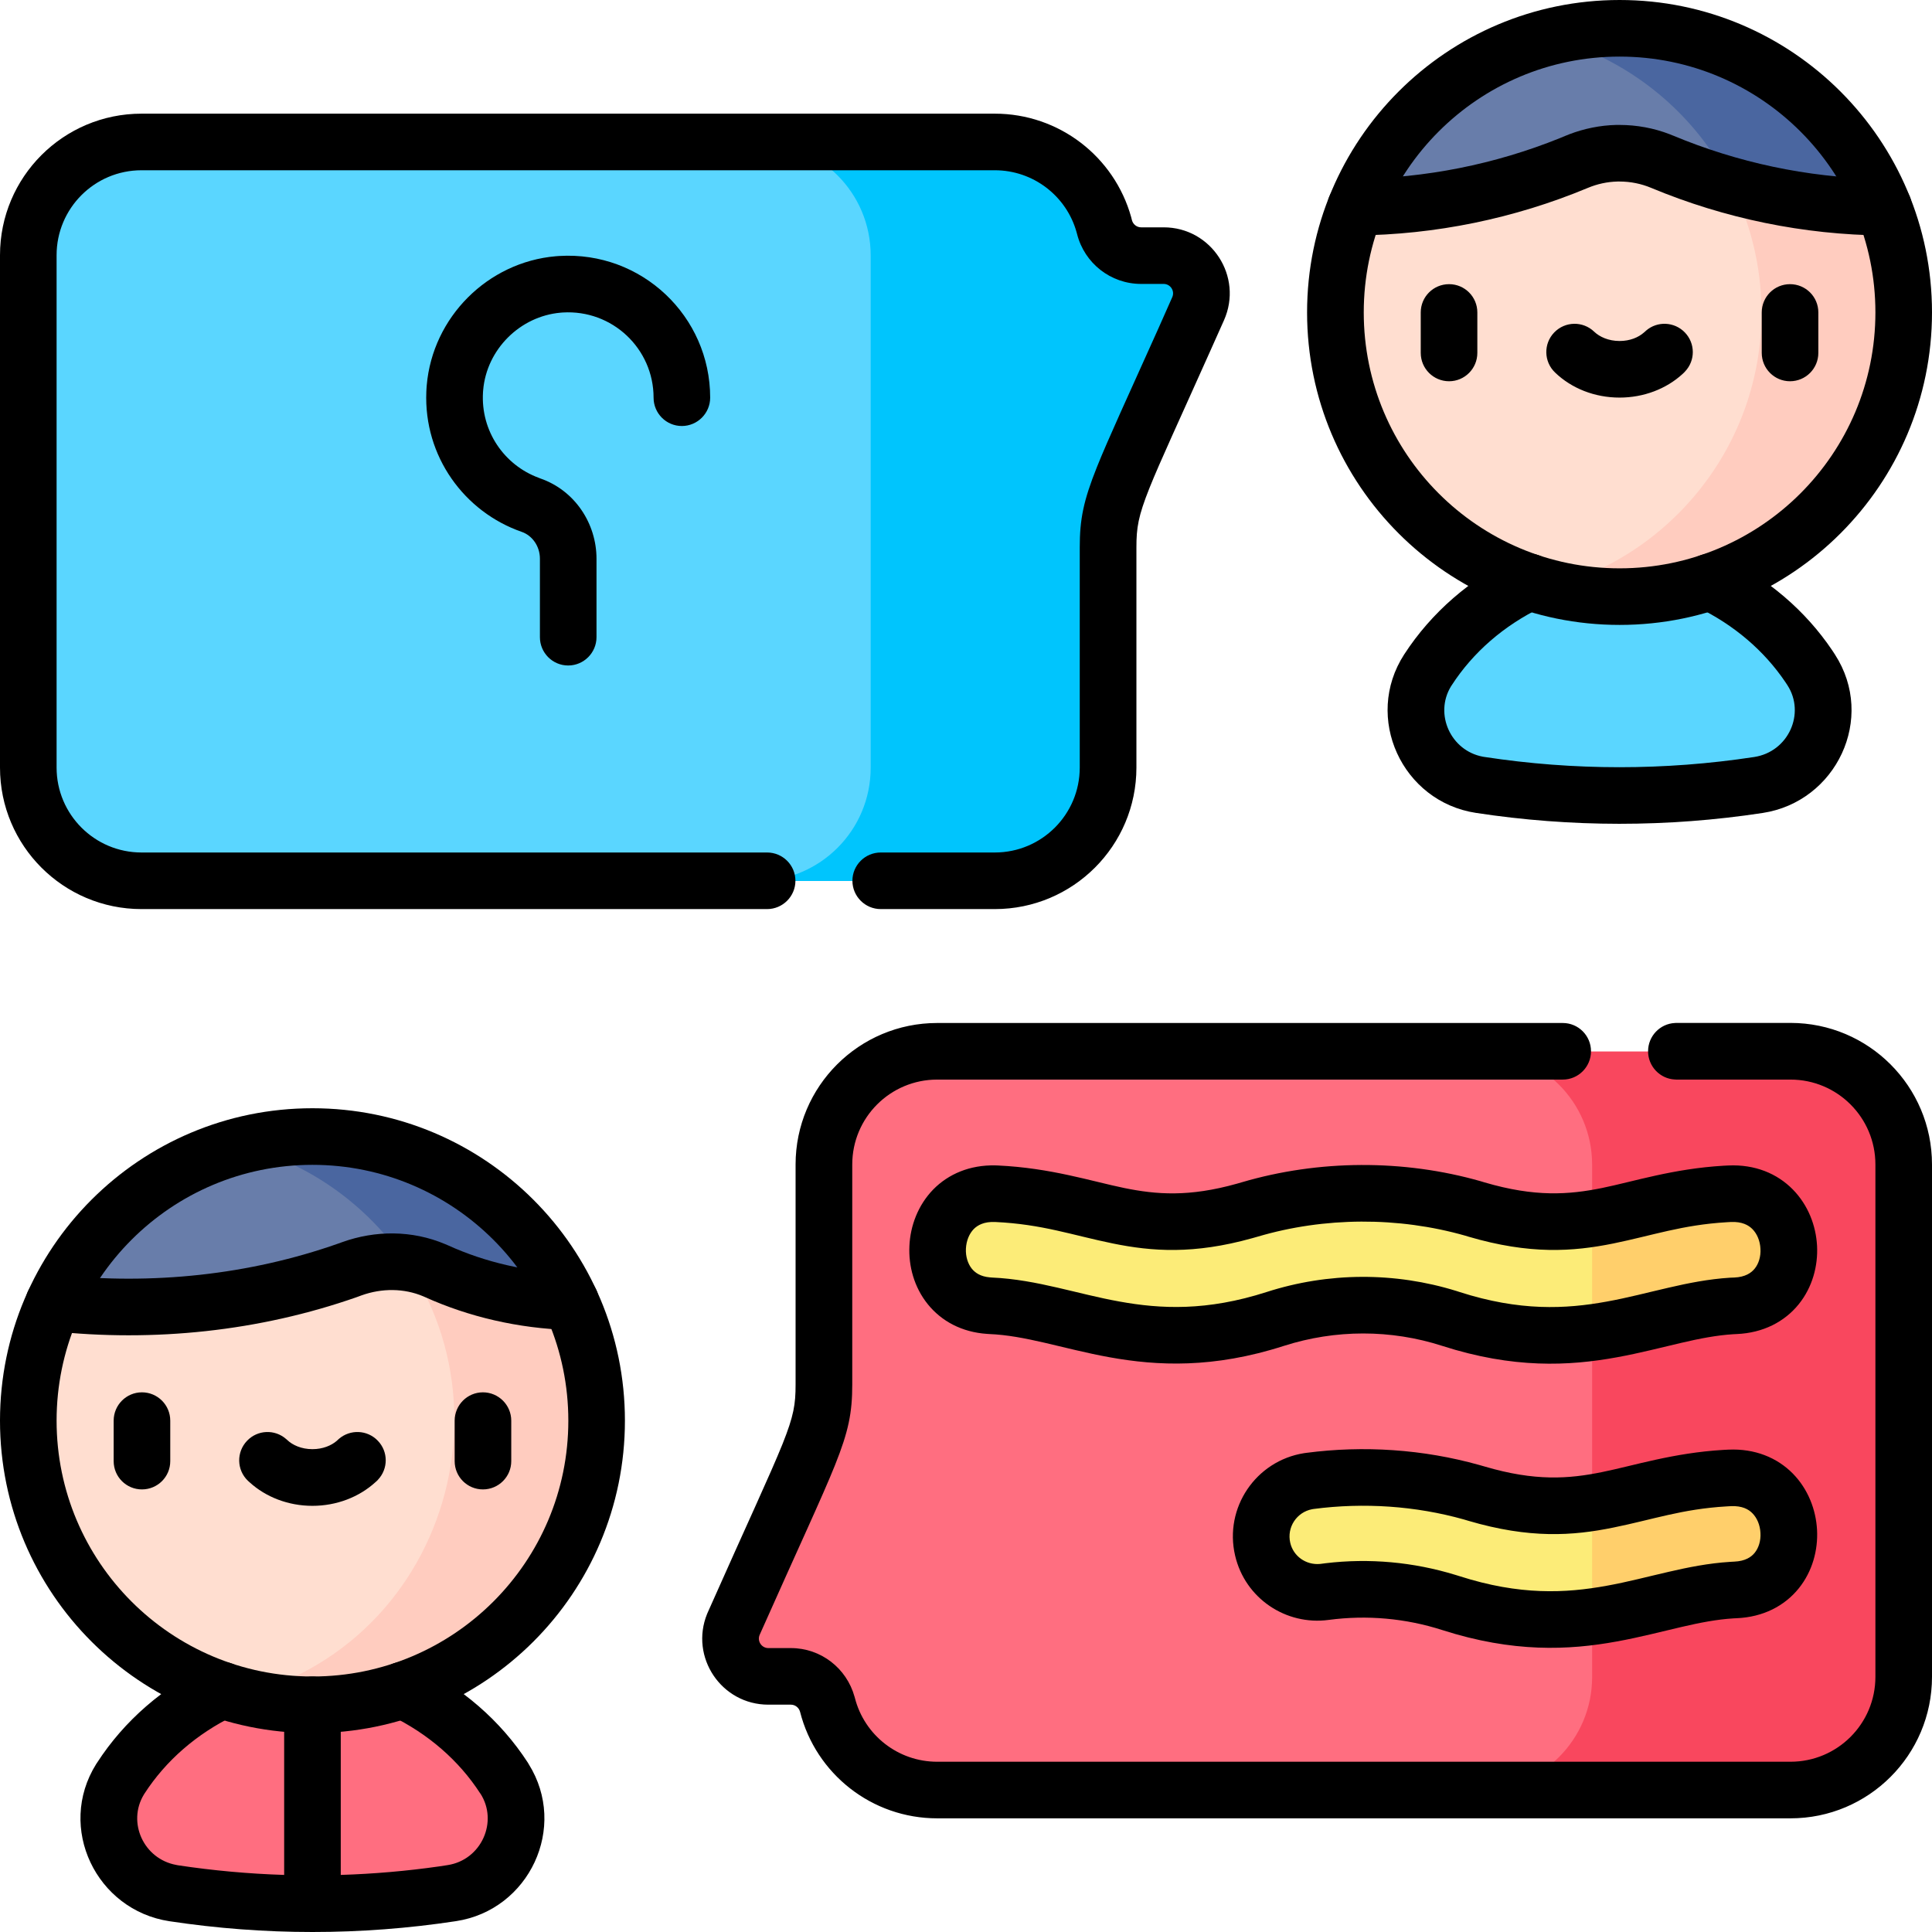
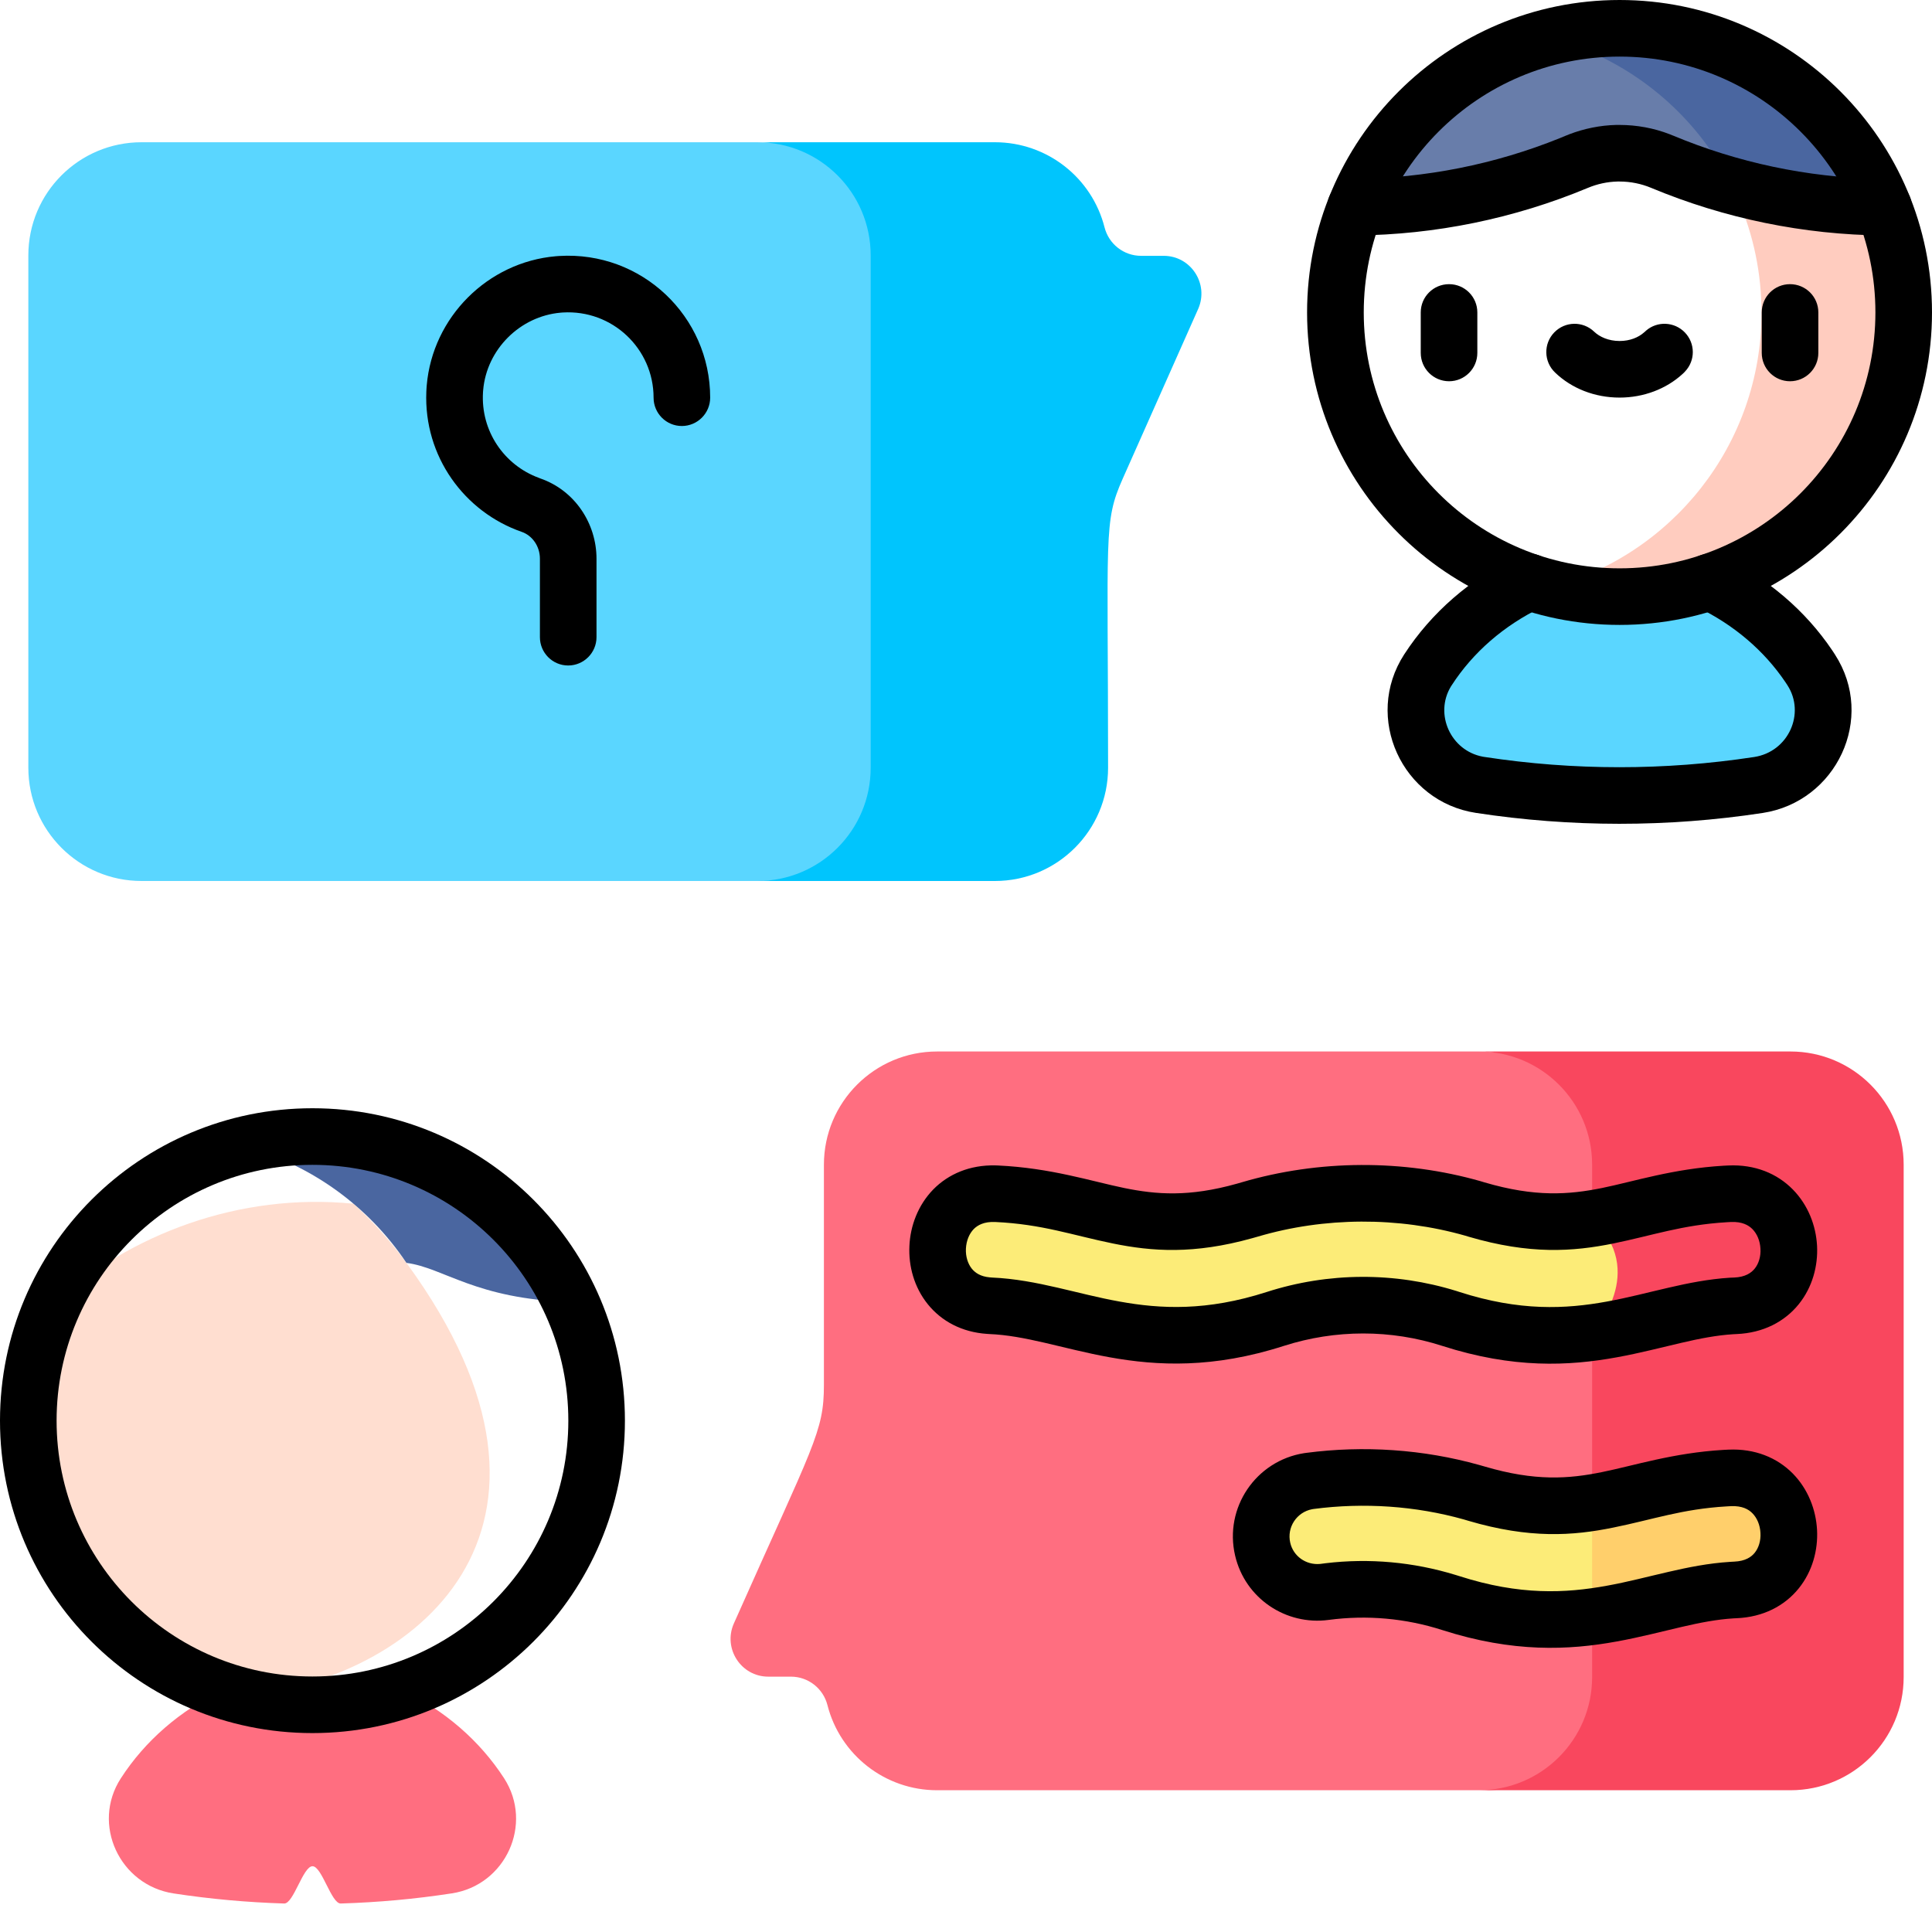
<svg xmlns="http://www.w3.org/2000/svg" width="24" height="24" viewBox="0 0 24 24" fill="none">
  <g clip-path="url(#clip0_4246_1942)">
    <path d="M2.157 23.521C2.616 23.591 3.074 23.632 3.53 23.646C3.647 23.65 3.764 23.183 3.882 23.183C3.999 23.183 4.116 23.65 4.233 23.646C4.697 23.632 5.159 23.59 5.613 23.52C6.282 23.418 6.629 22.658 6.262 22.09C5.959 21.623 5.527 21.25 5.006 20.998H2.757C2.236 21.25 1.803 21.624 1.501 22.091C1.132 22.661 1.486 23.419 2.157 23.521Z" fill="#FF6E80" />
    <path d="M18.994 7.231C18.473 7.484 18.041 7.857 17.738 8.324C17.371 8.892 17.719 9.652 18.387 9.754C19.532 9.929 20.698 9.929 21.843 9.755C22.515 9.653 22.868 8.895 22.499 8.324C22.197 7.858 21.764 7.484 21.243 7.231H18.994Z" fill="#5AD6FF" />
-     <path d="M16.589 3.884C16.589 5.529 17.713 6.911 19.235 7.303C20.782 7.266 22.087 6.168 22.367 4.714C22.62 3.399 21.989 2.033 20.791 1.332C20.55 1.289 20.263 1.255 19.95 1.259C18.398 1.276 17.259 2.197 16.839 2.577C16.71 2.884 16.589 3.339 16.589 3.884Z" fill="#FFDED0" />
    <path d="M19.235 7.303C19.524 7.377 19.821 7.414 20.119 7.414C22.068 7.414 23.648 5.834 23.648 3.884C23.648 3.422 23.56 2.981 23.398 2.577C22.632 1.921 21.734 1.503 20.791 1.332C21.481 1.991 21.882 2.904 21.882 3.884C21.882 5.529 20.757 6.911 19.235 7.303Z" fill="#FFCCBF" />
    <path d="M0.352 17.651C0.352 19.295 1.476 20.677 2.998 21.069C5.112 20.885 7.492 19.029 5.049 15.688C4.854 15.422 4.634 15.176 4.391 14.953C2.968 14.812 1.612 15.335 0.668 16.189C0.465 16.634 0.352 17.129 0.352 17.651Z" fill="#FFDED0" />
-     <path d="M2.998 21.069C3.287 21.143 3.583 21.18 3.881 21.18C5.831 21.18 7.411 19.6 7.411 17.651C7.411 17.123 7.296 16.622 7.088 16.173C6.779 15.894 5.832 15.107 4.391 14.953C6.578 16.798 5.769 20.355 2.998 21.069Z" fill="#FFCCBF" />
-     <path d="M0.668 16.189C1.922 16.323 3.197 16.186 4.371 15.764C4.59 15.685 4.823 15.658 5.049 15.688C4.849 14.693 3.961 14.155 2.999 14.232H2.998C1.959 14.5 1.105 15.23 0.668 16.189Z" fill="#687DAA" />
    <path d="M2.999 14.233C3.849 14.452 4.574 14.979 5.049 15.688C5.516 15.749 5.903 16.137 7.088 16.174C6.529 14.962 5.304 14.121 3.881 14.121C3.577 14.121 3.281 14.159 2.999 14.233Z" fill="#4A66A0" />
    <path d="M0.352 3.173V9.537C0.352 10.314 0.981 10.944 1.758 10.944H9.41C13.117 10.995 14.371 2.535 10.251 1.803L9.41 1.767H1.758C0.981 1.767 0.352 2.396 0.352 3.173Z" fill="#5AD6FF" />
    <path d="M9.41 10.944H12.359C13.135 10.944 13.765 10.314 13.765 9.537C13.765 6.627 13.705 6.49 13.947 5.946L14.884 3.838C15.021 3.527 14.794 3.178 14.456 3.178H14.175C13.96 3.178 13.774 3.032 13.721 2.824C13.564 2.208 13.008 1.767 12.359 1.767H9.41C10.187 1.767 10.816 2.396 10.816 3.173V9.537C10.816 10.314 10.187 10.944 9.41 10.944Z" fill="#00C5FD" />
    <path d="M9.544 20.828H9.825C10.04 20.828 10.226 20.974 10.279 21.182C10.436 21.798 10.993 22.239 11.641 22.239H18.372C19.265 22.242 19.848 21.99 20.216 21.753C22.253 20.44 23.697 13.194 18.372 13.062H11.641C10.865 13.062 10.235 13.692 10.235 14.468V17.203C10.235 17.791 10.107 17.938 9.116 20.168C8.979 20.478 9.205 20.828 9.544 20.828Z" fill="#FF6E80" />
    <path d="M18.372 22.239H22.242C23.019 22.239 23.648 21.61 23.648 20.833V14.468C23.648 13.692 23.019 13.062 22.242 13.062H18.372C19.148 13.062 19.778 13.692 19.778 14.468V20.833C19.778 21.61 19.148 22.239 18.372 22.239Z" fill="#F9475E" />
    <path d="M12.306 16.223C13.313 16.267 14.222 16.908 15.841 16.387C16.551 16.159 17.314 16.159 18.024 16.387C18.722 16.612 19.284 16.622 19.778 16.556C19.801 16.534 20.48 15.794 19.778 15.14C19.281 15.221 18.831 15.172 18.341 15.027C17.433 14.76 16.432 14.76 15.524 15.027C14.133 15.439 13.622 14.889 12.379 14.832C11.445 14.789 11.387 16.184 12.306 16.223Z" fill="#FCEC78" />
-     <path d="M19.778 15.14V16.556C20.439 16.47 20.979 16.248 21.559 16.223C22.489 16.184 22.417 14.789 21.487 14.832C20.781 14.864 20.309 15.057 19.778 15.14Z" fill="#FFCF6B" />
    <path d="M15.685 19.247C15.767 19.598 16.102 19.826 16.459 19.777C16.985 19.707 17.519 19.755 18.024 19.917C18.721 20.141 19.283 20.151 19.778 20.086C20.277 19.721 20.318 19.021 19.778 18.67C19.279 18.751 18.828 18.701 18.341 18.558C17.678 18.362 16.964 18.309 16.273 18.4C15.865 18.453 15.592 18.846 15.685 19.247Z" fill="#FCEC78" />
    <path d="M21.487 18.362C20.781 18.394 20.309 18.586 19.778 18.67V20.087C20.439 20 20.978 19.779 21.559 19.754C22.489 19.714 22.417 18.32 21.487 18.362Z" fill="#FFCF6B" />
    <path d="M16.839 2.577C17.767 2.567 18.701 2.382 19.59 2.012C19.927 1.871 20.309 1.871 20.648 2.012C20.932 2.13 21.221 2.23 21.513 2.311C21.375 1.137 20.377 0.441 19.235 0.466C18.141 0.748 17.252 1.541 16.839 2.577Z" fill="#687DAA" />
    <path d="M19.236 0.466C19.829 0.618 20.362 0.922 20.791 1.332C21.086 1.614 21.331 1.945 21.513 2.311C22.127 2.481 22.761 2.57 23.398 2.577C22.879 1.275 21.606 0.354 20.119 0.354C19.814 0.354 19.518 0.393 19.236 0.466Z" fill="#4A66A0" />
    <path d="M16.941 3.881C16.941 2.126 18.363 0.703 20.119 0.703C21.874 0.703 23.297 2.126 23.297 3.881C23.297 5.637 21.874 7.06 20.119 7.06C18.363 7.06 16.941 5.637 16.941 3.881ZM16.237 3.881C16.237 6.025 17.975 7.763 20.119 7.763C22.262 7.763 24 6.025 24 3.881C24 1.738 22.262 0 20.119 0C17.975 1.42169e-06 16.237 1.738 16.237 3.881Z" fill="black" />
    <path d="M19.311 7.075C19.226 6.9 19.016 6.827 18.841 6.912C18.266 7.191 17.783 7.606 17.443 8.13H17.443C16.935 8.915 17.418 9.958 18.334 10.098L18.334 10.098C19.514 10.278 20.715 10.279 21.896 10.099H21.896C22.811 9.96 23.307 8.922 22.794 8.13L22.762 8.081C22.425 7.58 21.953 7.182 21.396 6.912C21.221 6.827 21.011 6.9 20.927 7.075C20.842 7.25 20.915 7.46 21.09 7.545C21.542 7.764 21.915 8.083 22.179 8.474L22.204 8.512C22.43 8.861 22.218 9.339 21.79 9.404H21.79C20.68 9.573 19.55 9.573 18.44 9.403H18.44L18.421 9.4C18.02 9.325 17.817 8.871 18.023 8.529L18.034 8.512C18.299 8.103 18.681 7.771 19.148 7.545C19.322 7.46 19.395 7.25 19.311 7.075ZM19.804 4.121C19.664 3.986 19.442 3.99 19.307 4.13C19.172 4.27 19.177 4.493 19.317 4.627C19.522 4.825 19.81 4.939 20.119 4.939C20.417 4.939 20.698 4.832 20.901 4.646L20.921 4.627L20.933 4.614C21.061 4.479 21.061 4.266 20.93 4.13C20.8 3.995 20.587 3.986 20.447 4.108L20.433 4.121L20.42 4.132C20.353 4.191 20.248 4.236 20.119 4.236C19.981 4.236 19.87 4.184 19.804 4.121ZM22.588 4.384V3.881C22.588 3.687 22.431 3.53 22.236 3.53C22.042 3.53 21.885 3.687 21.885 3.881V4.384C21.885 4.578 22.042 4.736 22.236 4.736C22.431 4.736 22.588 4.578 22.588 4.384ZM18.352 4.384V3.881C18.352 3.687 18.195 3.53 18.001 3.53C17.806 3.53 17.649 3.687 17.649 3.881V4.384C17.649 4.578 17.806 4.736 18.001 4.736C18.195 4.736 18.352 4.578 18.352 4.384ZM20.076 1.552C19.877 1.557 19.68 1.597 19.494 1.668L19.455 1.684L19.454 1.684L19.377 1.716C18.569 2.042 17.707 2.213 16.836 2.222C16.641 2.224 16.486 2.383 16.487 2.577C16.489 2.771 16.648 2.927 16.842 2.925C17.832 2.916 18.811 2.715 19.725 2.334V2.334C19.842 2.285 19.967 2.258 20.093 2.255L20.119 2.255C20.254 2.255 20.388 2.282 20.512 2.334L20.512 2.334C21.426 2.715 22.405 2.916 23.395 2.925L23.413 2.925C23.599 2.917 23.748 2.765 23.75 2.577C23.752 2.383 23.596 2.224 23.402 2.222L23.317 2.221C22.447 2.202 21.587 2.02 20.783 1.684L20.782 1.684L20.743 1.668C20.544 1.591 20.332 1.552 20.119 1.552L20.076 1.552Z" fill="black" />
    <path d="M0.703 17.648C0.703 15.893 2.126 14.47 3.881 14.47C5.637 14.47 7.06 15.893 7.06 17.648C7.06 19.403 5.637 20.826 3.881 20.826C2.126 20.826 0.703 19.403 0.703 17.648ZM-3.05176e-05 17.648C-2.92892e-05 19.792 1.738 21.529 3.881 21.529C6.025 21.529 7.763 19.792 7.763 17.648C7.763 15.504 6.025 13.767 3.881 13.767C1.738 13.767 -3.05176e-05 15.504 -3.05176e-05 17.648Z" fill="black" />
-     <path d="M3.074 20.842C2.989 20.667 2.779 20.594 2.604 20.678C2.029 20.957 1.545 21.373 1.206 21.897H1.206L1.194 21.915C0.701 22.705 1.196 23.728 2.104 23.866L2.104 23.866C2.693 23.955 3.287 24 3.881 24C3.881 24 3.881 24 3.881 24C3.882 24 3.882 24 3.882 24C4.478 24 5.075 23.955 5.666 23.865V23.865C6.575 23.726 7.058 22.698 6.568 21.915L6.557 21.896C6.217 21.372 5.734 20.957 5.159 20.678C4.984 20.594 4.774 20.667 4.689 20.842C4.605 21.016 4.678 21.227 4.852 21.311C5.319 21.538 5.701 21.869 5.966 22.279H5.967C6.193 22.628 5.98 23.105 5.56 23.169H5.56L5.456 23.185C5.05 23.243 4.642 23.278 4.233 23.291V21.178C4.233 20.983 4.076 20.826 3.881 20.826C3.687 20.826 3.53 20.983 3.53 21.178V23.291C3.088 23.277 2.648 23.237 2.21 23.171L2.19 23.167C1.782 23.092 1.58 22.637 1.786 22.295L1.796 22.279C2.061 21.87 2.443 21.538 2.911 21.311C3.085 21.227 3.158 21.016 3.074 20.842ZM10.587 17.2V14.466C10.587 13.883 11.059 13.411 11.642 13.411H19.413C19.607 13.411 19.764 13.253 19.764 13.059C19.764 12.865 19.607 12.708 19.413 12.708H11.642C10.671 12.708 9.883 13.495 9.883 14.466V17.2C9.883 17.443 9.862 17.585 9.72 17.94C9.566 18.322 9.294 18.9 8.795 20.023L8.784 20.048C8.566 20.584 8.96 21.176 9.545 21.176H9.825C9.877 21.176 9.925 21.212 9.939 21.266C10.135 22.036 10.831 22.588 11.642 22.588H22.242C23.213 22.588 24 21.801 24 20.83V14.466C24 13.495 23.213 12.707 22.242 12.707H20.825L20.806 12.708C20.621 12.717 20.473 12.871 20.473 13.059C20.473 13.247 20.621 13.401 20.806 13.41L20.825 13.411H22.242C22.825 13.411 23.297 13.883 23.297 14.466V20.83C23.297 21.413 22.825 21.885 22.242 21.885H11.642C11.155 21.885 10.738 21.554 10.62 21.093L10.615 21.076C10.517 20.723 10.197 20.473 9.825 20.473H9.545C9.46 20.473 9.403 20.386 9.437 20.308V20.308C9.926 19.209 10.213 18.599 10.372 18.202C10.542 17.778 10.587 17.548 10.587 17.2ZM3.553 17.875C3.413 17.753 3.2 17.761 3.07 17.897C2.935 18.037 2.939 18.259 3.079 18.394L3.099 18.412C3.302 18.598 3.583 18.706 3.881 18.706C4.18 18.706 4.46 18.598 4.664 18.412L4.684 18.394L4.696 18.381C4.824 18.245 4.824 18.032 4.693 17.897C4.563 17.761 4.35 17.753 4.209 17.875L4.196 17.887L4.183 17.899C4.116 17.957 4.01 18.002 3.881 18.002C3.744 18.002 3.633 17.951 3.567 17.887L3.553 17.875ZM6.351 18.151V17.648C6.351 17.454 6.193 17.296 5.999 17.296C5.805 17.296 5.648 17.454 5.648 17.648V18.151C5.648 18.345 5.805 18.502 5.999 18.502C6.193 18.502 6.351 18.345 6.351 18.151ZM2.115 18.151V17.648C2.115 17.454 1.958 17.296 1.763 17.296C1.569 17.296 1.412 17.454 1.412 17.648V18.151C1.412 18.345 1.569 18.502 1.763 18.502C1.958 18.502 2.115 18.345 2.115 18.151ZM5.53 15.455C5.118 15.281 4.661 15.283 4.252 15.43L4.199 15.449C3.093 15.838 1.891 15.964 0.705 15.836C0.512 15.816 0.339 15.955 0.318 16.148C0.297 16.341 0.437 16.515 0.63 16.535C1.913 16.674 3.221 16.538 4.433 16.113L4.49 16.092C4.746 16 5.02 16.003 5.257 16.103L5.28 16.113C5.822 16.358 6.436 16.502 7.077 16.522C7.271 16.528 7.434 16.376 7.44 16.182C7.446 15.988 7.293 15.825 7.099 15.819C6.548 15.802 6.026 15.679 5.57 15.472L5.53 15.455ZM0.703 9.535V3.17C0.703 2.588 1.175 2.115 1.758 2.115H12.358C12.837 2.115 13.249 2.436 13.374 2.886L13.38 2.908C13.472 3.27 13.797 3.527 14.175 3.527H14.455C14.54 3.527 14.597 3.615 14.562 3.692L14.389 4.082C14.004 4.94 13.767 5.451 13.628 5.798C13.458 6.222 13.413 6.452 13.413 6.8V9.535C13.413 10.117 12.941 10.59 12.358 10.59H10.941C10.747 10.59 10.589 10.747 10.589 10.941C10.589 11.135 10.747 11.293 10.941 11.293H12.358C13.329 11.293 14.117 10.506 14.117 9.535V6.8C14.117 6.557 14.138 6.416 14.28 6.06C14.414 5.726 14.64 5.242 15.028 4.374L15.205 3.978C15.446 3.435 15.049 2.824 14.455 2.824H14.175C14.123 2.824 14.075 2.788 14.061 2.734L14.052 2.698C13.843 1.947 13.157 1.412 12.358 1.412H1.758C0.787 1.412 0 2.199 0 3.17V9.535C2.20521e-06 10.506 0.787 11.293 1.758 11.293H9.529C9.723 11.293 9.881 11.135 9.881 10.941C9.881 10.747 9.723 10.59 9.529 10.59H1.758C1.175 10.59 0.703 10.117 0.703 9.535Z" fill="black" />
    <path d="M18.374 18.198C17.681 18.004 16.942 17.954 16.227 18.048H16.227L16.198 18.052C15.601 18.147 15.204 18.73 15.343 19.324V19.324C15.466 19.854 15.973 20.195 16.506 20.123V20.123C16.98 20.06 17.461 20.103 17.916 20.249L17.916 20.249C18.798 20.532 19.488 20.5 20.084 20.391C20.372 20.339 20.649 20.266 20.887 20.211C21.118 20.157 21.326 20.117 21.533 20.104L21.574 20.102C21.902 20.088 22.168 19.95 22.345 19.731C22.515 19.52 22.585 19.255 22.572 19.006C22.559 18.757 22.462 18.5 22.272 18.306C22.076 18.107 21.799 17.993 21.471 18.008L21.41 18.011C20.784 18.048 20.297 18.207 19.9 18.287C19.488 18.371 19.07 18.403 18.441 18.217L18.374 18.198ZM16.318 18.745C16.942 18.663 17.585 18.707 18.184 18.875L18.241 18.892C19.002 19.116 19.538 19.079 20.041 18.976C20.531 18.877 20.896 18.745 21.449 18.713L21.503 18.71C21.64 18.704 21.721 18.748 21.77 18.799C21.826 18.856 21.864 18.943 21.869 19.042C21.875 19.141 21.846 19.23 21.797 19.29C21.755 19.342 21.681 19.393 21.544 19.399L21.491 19.402C21.223 19.419 20.969 19.47 20.728 19.526C20.462 19.587 20.224 19.651 19.958 19.699C19.448 19.792 18.879 19.82 18.132 19.58L18.08 19.564C17.558 19.404 17.009 19.354 16.467 19.419L16.413 19.426L16.396 19.428C16.222 19.443 16.066 19.331 16.028 19.165C15.983 18.973 16.108 18.784 16.3 18.748L16.318 18.745ZM18.395 14.674C17.435 14.4 16.382 14.405 15.425 14.687L15.366 14.704C14.768 14.872 14.365 14.839 13.966 14.758C13.557 14.674 13.052 14.508 12.395 14.478L12.364 14.477C12.049 14.47 11.782 14.583 11.592 14.777C11.403 14.972 11.308 15.229 11.297 15.478C11.285 15.726 11.355 15.99 11.525 16.201C11.695 16.412 11.948 16.549 12.261 16.57L12.291 16.572C12.509 16.581 12.729 16.623 12.976 16.68C13.215 16.735 13.493 16.808 13.781 16.86C14.379 16.968 15.072 17.001 15.949 16.719L15.949 16.719C16.589 16.514 17.277 16.513 17.916 16.719L17.916 16.719C18.798 17.003 19.488 16.97 20.084 16.861C20.372 16.809 20.649 16.736 20.887 16.681C21.118 16.627 21.326 16.587 21.533 16.574L21.574 16.572C21.902 16.558 22.168 16.42 22.345 16.201C22.515 15.99 22.585 15.725 22.572 15.476C22.559 15.227 22.462 14.971 22.272 14.777C22.076 14.577 21.799 14.463 21.471 14.478L21.41 14.481C20.784 14.518 20.297 14.677 19.9 14.758C19.488 14.841 19.07 14.873 18.441 14.688V14.688L18.395 14.674ZM15.624 15.362C16.453 15.117 17.37 15.113 18.202 15.35L18.241 15.362C19.002 15.586 19.538 15.549 20.041 15.447C20.531 15.347 20.896 15.216 21.449 15.183L21.503 15.18C21.64 15.174 21.721 15.219 21.77 15.269C21.826 15.326 21.864 15.413 21.869 15.512C21.875 15.611 21.846 15.7 21.797 15.76C21.755 15.812 21.681 15.864 21.544 15.87L21.491 15.872C21.223 15.889 20.969 15.94 20.728 15.996C20.462 16.057 20.224 16.121 19.958 16.169C19.448 16.262 18.879 16.29 18.132 16.05L18.095 16.038C17.326 15.799 16.501 15.803 15.734 16.05H15.734C14.991 16.289 14.419 16.261 13.906 16.168C13.639 16.12 13.4 16.056 13.134 15.995C12.877 15.936 12.606 15.882 12.321 15.87L12.297 15.868C12.179 15.858 12.113 15.81 12.072 15.76C12.024 15.7 11.994 15.61 11.999 15.511C12.004 15.411 12.041 15.325 12.096 15.268C12.145 15.219 12.224 15.174 12.362 15.18L12.362 15.18C12.948 15.207 13.32 15.344 13.825 15.447C14.312 15.546 14.829 15.584 15.553 15.382L15.624 15.362ZM8.822 4.94C8.822 3.929 7.971 3.117 6.946 3.18L6.905 3.183C6.058 3.256 5.374 3.94 5.301 4.787L5.298 4.828L5.296 4.867C5.263 5.67 5.769 6.36 6.481 6.607L6.481 6.607C6.611 6.652 6.707 6.784 6.707 6.941V7.915C6.707 8.109 6.864 8.267 7.058 8.267C7.252 8.267 7.41 8.109 7.41 7.915V6.941C7.41 6.504 7.142 6.092 6.711 5.943L6.691 5.935C6.266 5.778 5.97 5.358 6 4.872L6.002 4.847C6.045 4.341 6.459 3.928 6.965 3.884L6.99 3.882C7.607 3.844 8.119 4.332 8.119 4.94C8.119 5.134 8.276 5.292 8.47 5.292C8.664 5.292 8.822 5.134 8.822 4.94Z" fill="black" />
  </g>
  <defs>
    <clipPath id="clip0_4246_1942">
      <rect width="24" height="24" fill="white" transform="matrix(-1 0 0 1 24 0)" />
    </clipPath>
  </defs>
</svg>